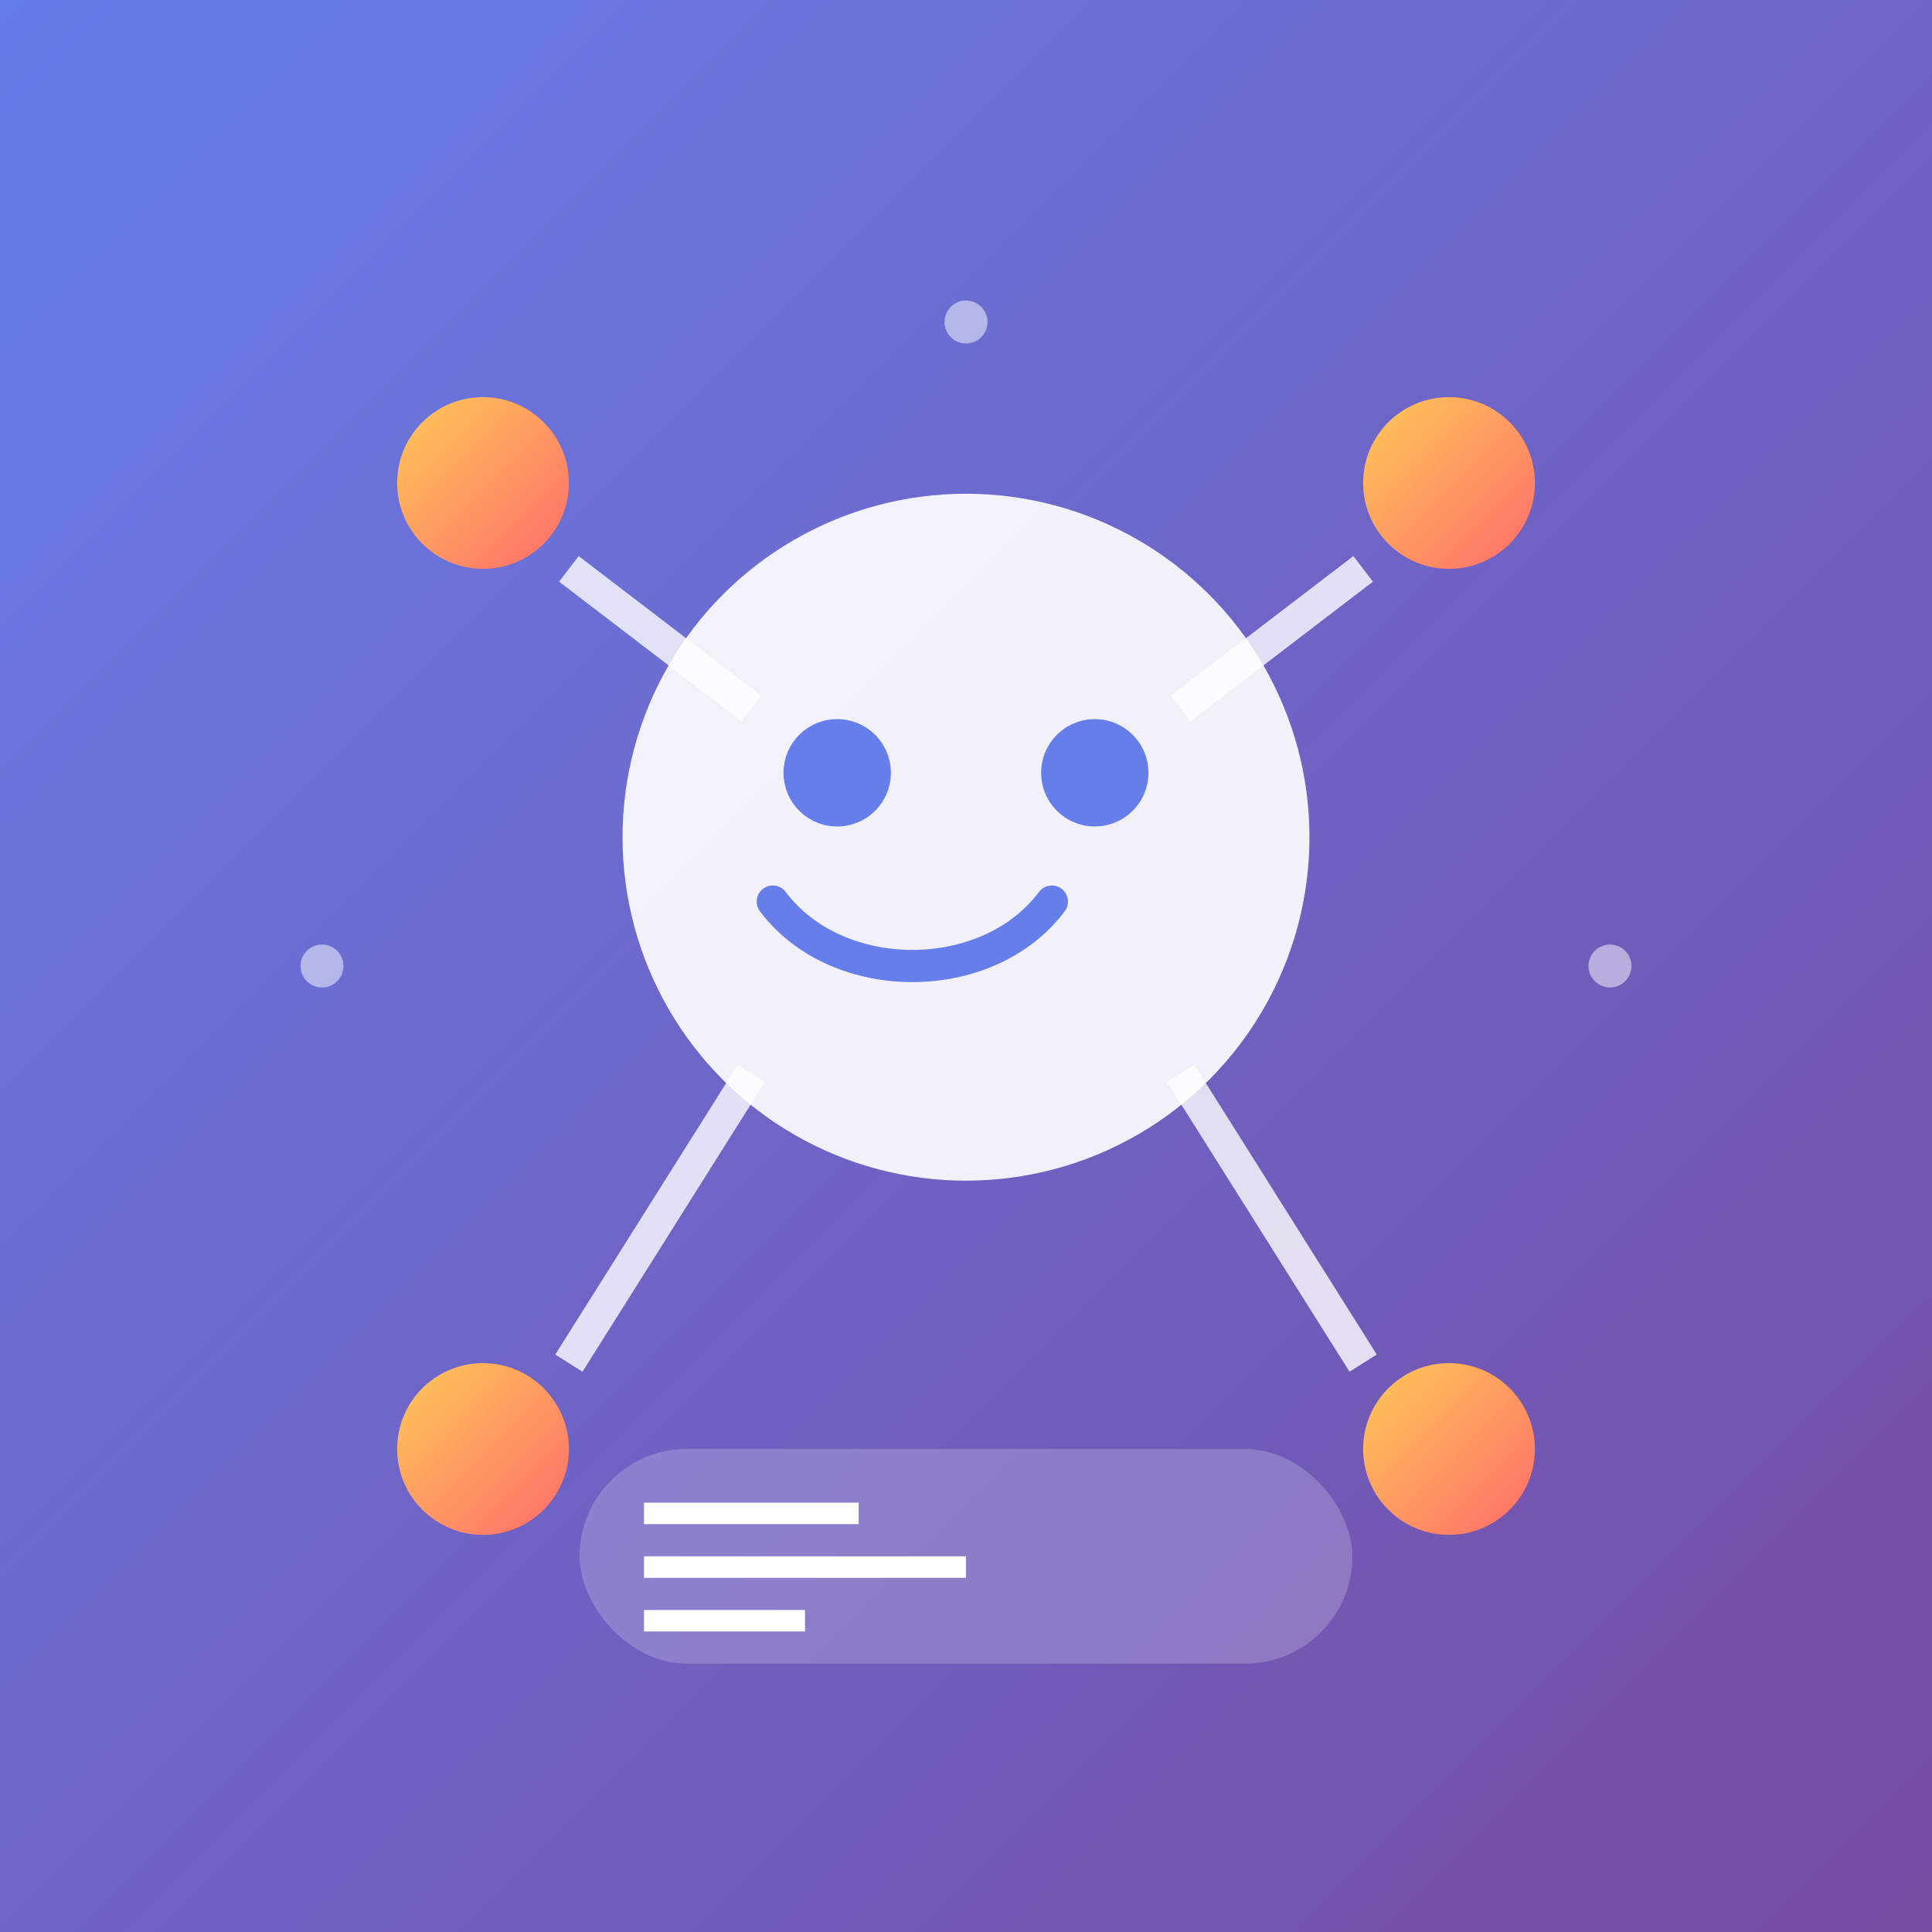
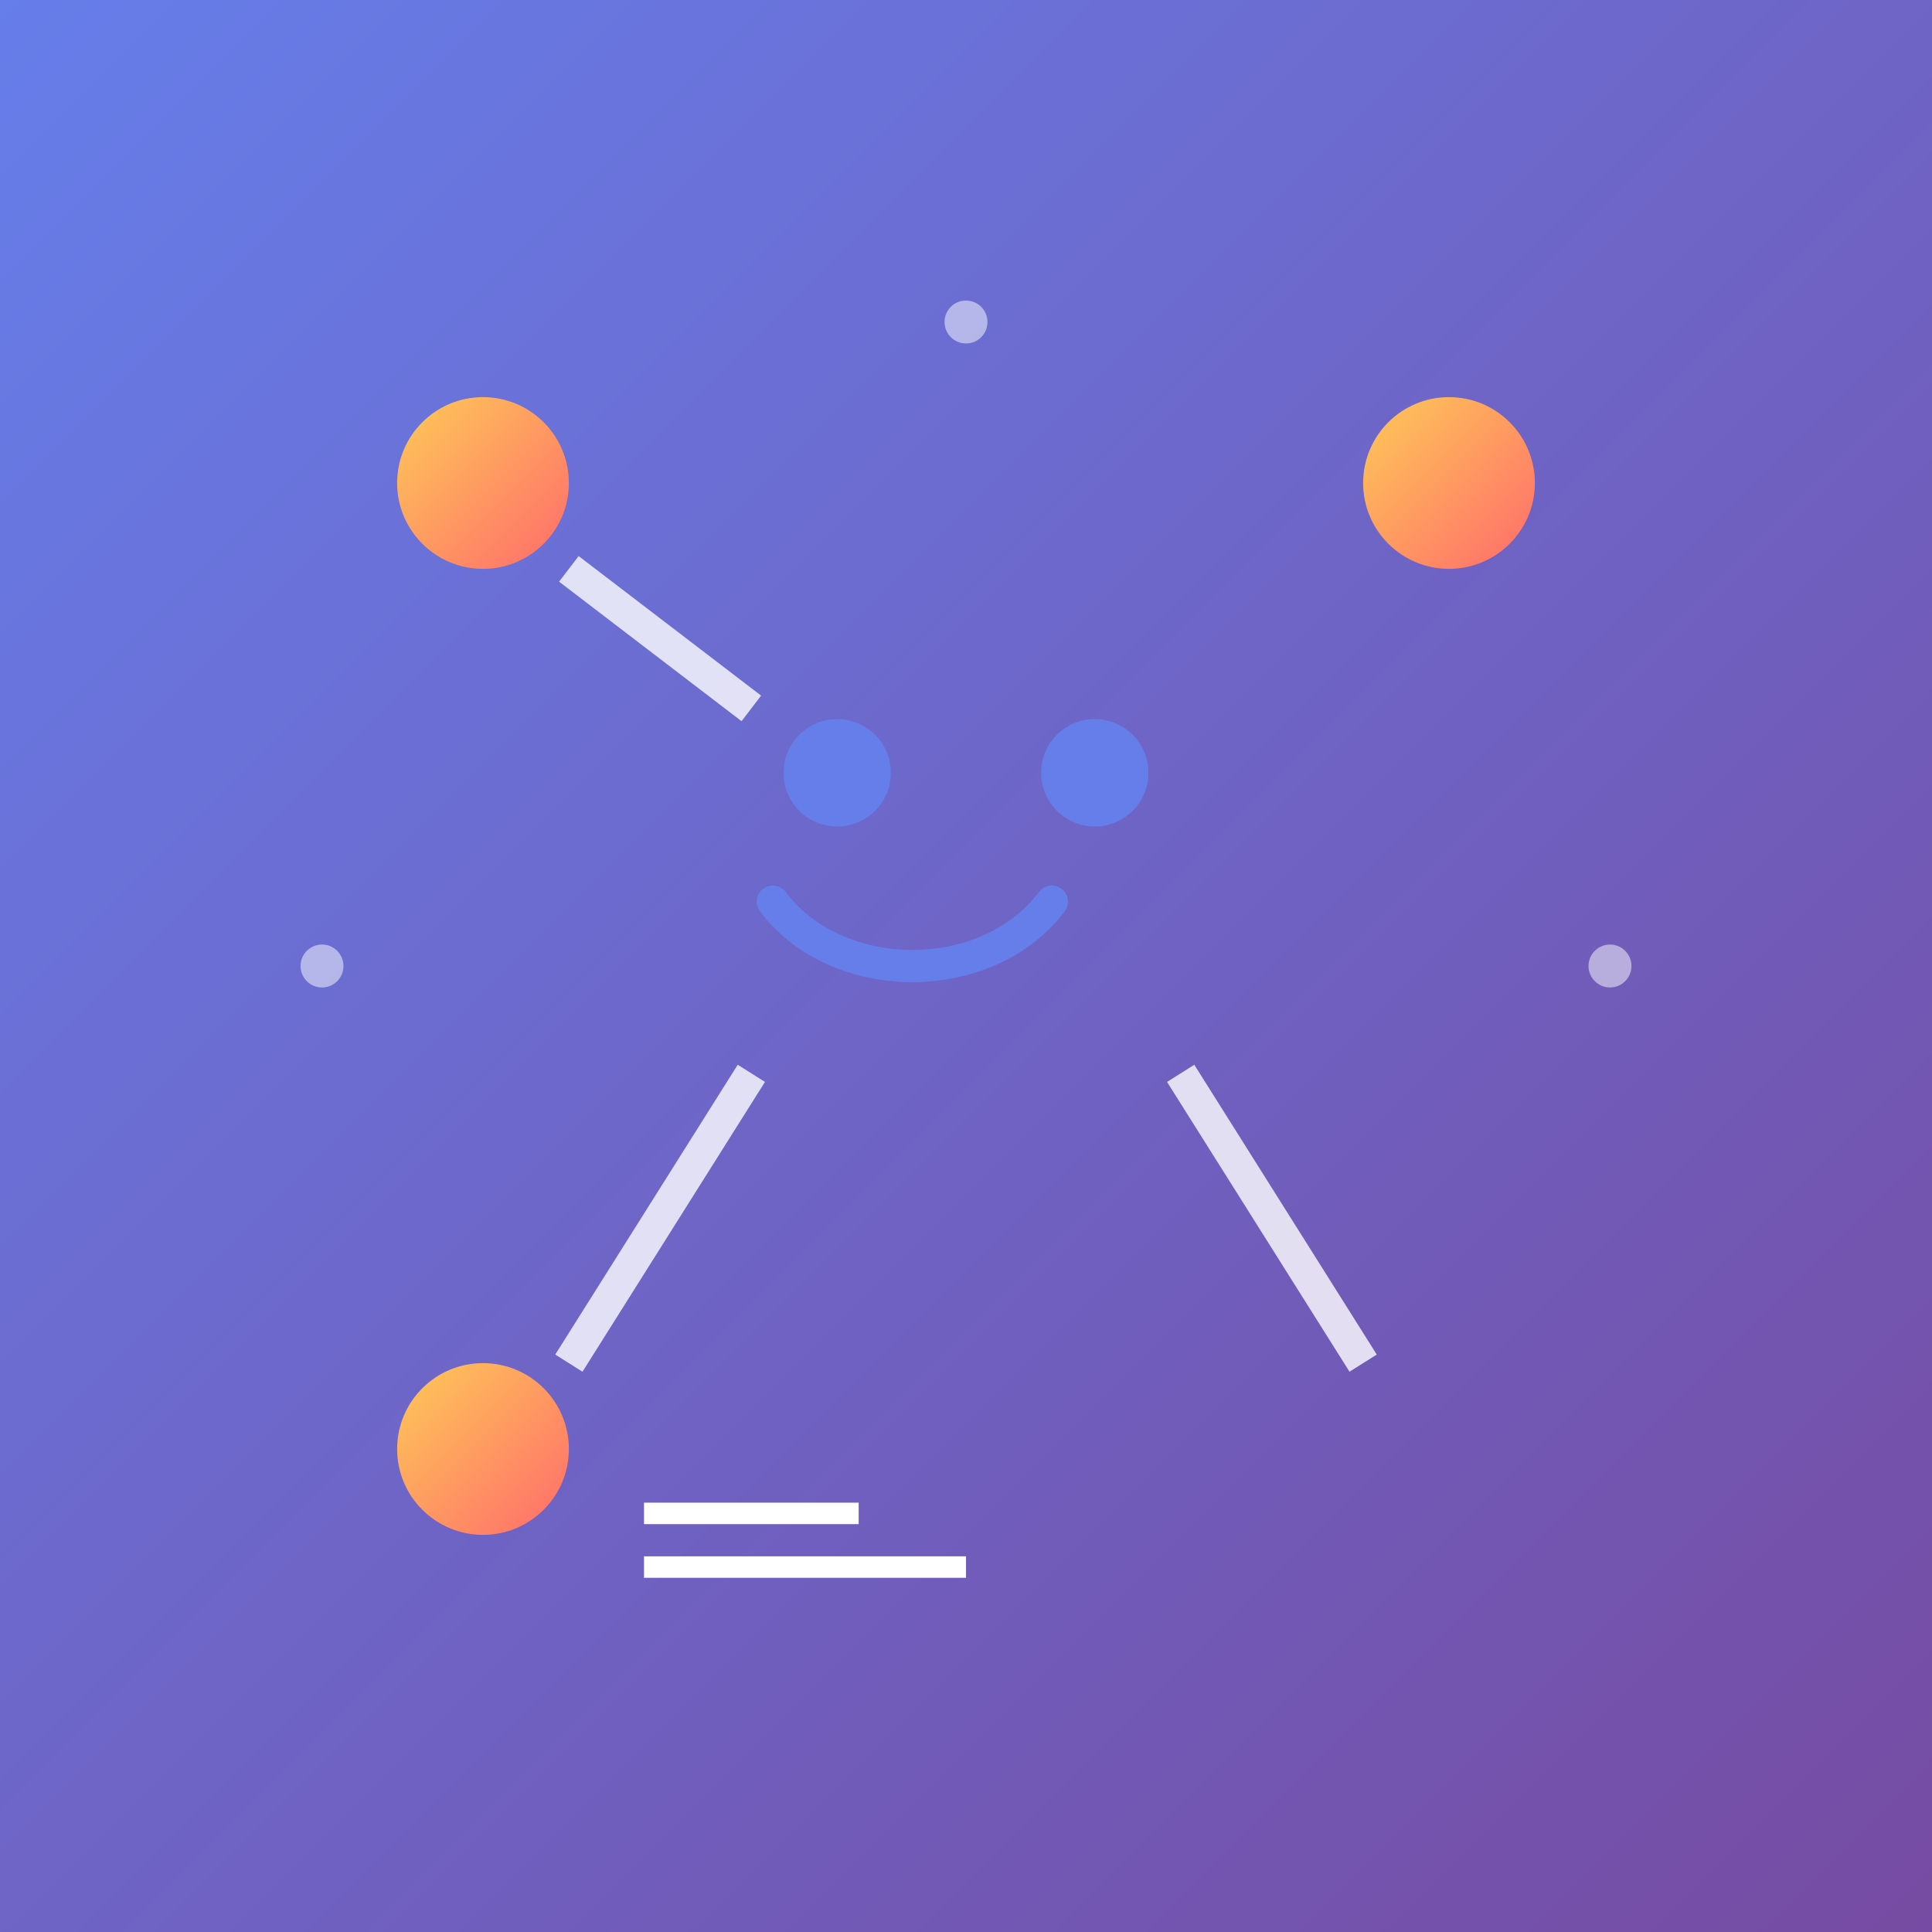
<svg xmlns="http://www.w3.org/2000/svg" width="180" height="180" viewBox="0 0 180 180" fill="none">
  <defs>
    <linearGradient id="logoGrad" x1="0%" y1="0%" x2="100%" y2="100%">
      <stop offset="0%" stop-color="#667eea" />
      <stop offset="100%" stop-color="#764ba2" />
    </linearGradient>
    <linearGradient id="accentGrad" x1="0%" y1="0%" x2="100%" y2="100%">
      <stop offset="0%" stop-color="#feca57" />
      <stop offset="100%" stop-color="#ff6b6b" />
    </linearGradient>
    <filter id="shadow">
      <feDropShadow dx="0" dy="2" stdDeviation="4" flood-opacity="0.2" />
    </filter>
  </defs>
  <rect width="180" height="180" fill="url(#logoGrad)" />
-   <circle cx="90" cy="78" r="32" fill="white" opacity="0.95" filter="url(#shadow)" />
  <circle cx="78" cy="72" r="5" fill="#667eea" />
  <circle cx="102" cy="72" r="5" fill="#667eea" />
  <path d="M72 84c6 8 20 8 26 0" stroke="#667eea" stroke-width="3" fill="none" stroke-linecap="round" />
  <circle cx="45" cy="45" r="8" fill="url(#accentGrad)" filter="url(#shadow)" />
  <circle cx="135" cy="45" r="8" fill="url(#accentGrad)" filter="url(#shadow)" />
  <circle cx="45" cy="135" r="8" fill="url(#accentGrad)" filter="url(#shadow)" />
-   <circle cx="135" cy="135" r="8" fill="url(#accentGrad)" filter="url(#shadow)" />
  <line x1="53" y1="53" x2="70" y2="66" stroke="white" stroke-width="3" opacity="0.8" />
-   <line x1="127" y1="53" x2="110" y2="66" stroke="white" stroke-width="3" opacity="0.8" />
  <line x1="53" y1="127" x2="70" y2="100" stroke="white" stroke-width="3" opacity="0.8" />
  <line x1="127" y1="127" x2="110" y2="100" stroke="white" stroke-width="3" opacity="0.8" />
-   <rect x="54" y="135" width="72" height="20" rx="10" fill="white" opacity="0.2" />
  <rect x="60" y="140" width="20" height="2" fill="white" />
  <rect x="60" y="145" width="30" height="2" fill="white" />
-   <rect x="60" y="150" width="15" height="2" fill="white" />
  <g opacity="0.5">
    <circle cx="30" cy="90" r="2" fill="white" />
    <circle cx="150" cy="90" r="2" fill="white" />
    <circle cx="90" cy="30" r="2" fill="white" />
  </g>
</svg>